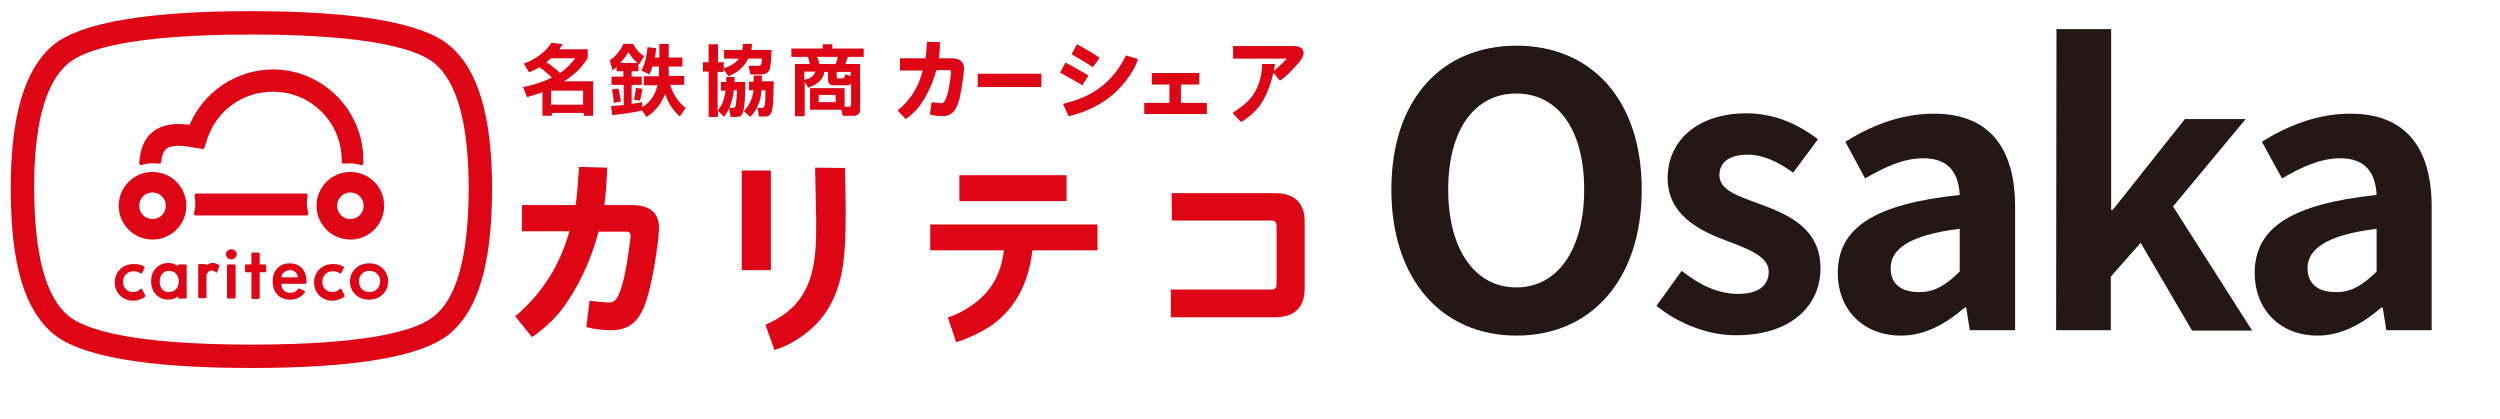
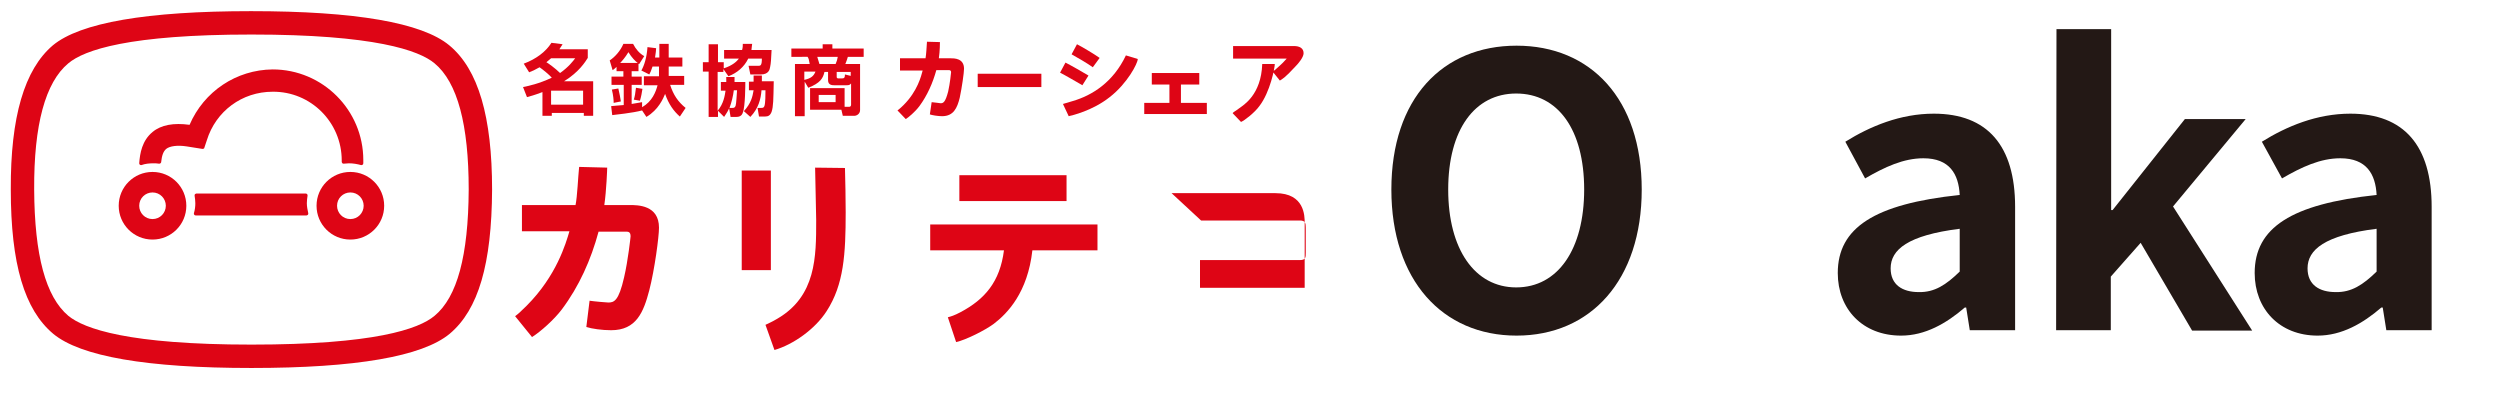
<svg xmlns="http://www.w3.org/2000/svg" version="1.1" id="レイヤー_1" x="0px" y="0px" viewBox="0 0 695 116.6" style="enable-background:new 0 0 695 116.6;" xml:space="preserve">
  <style type="text/css">
	.st0{fill:#DE0515;}
	.st1{fill:#231815;}
	.st2{display:none;fill:#231815;}
</style>
  <g id="レイヤー_1_00000070808625452727250080000007360029187055418292_">
    <g>
      <g>
        <g>
          <path class="st0" d="M143.2,87.9c0.8-0.6,1.3-1,3.2-2.9c8.3-8.3,10.9-17.3,11.9-20.7h-13.2V57H160c0.5-2.4,0.7-7.8,1-10.6      l7.8,0.2c0,0.3-0.2,6.3-0.8,10.4h7c2.3,0,8.2,0,8.2,6.3c0,2.5-1.2,11.6-2.7,17.4c-1.6,6.1-3.6,11.1-10.6,11.1      c-2.5,0-5.4-0.4-6.9-0.9l0.9-7.3c1.3,0.2,4.8,0.5,5.2,0.5c1.6,0,2.9-0.4,4.4-7c1.1-4.7,1.8-11.2,1.8-11.4c0-1.3-0.7-1.3-1.3-1.3      h-7.6c-2.1,7.8-5.4,15.2-10.2,21.6c-2.1,2.8-5.9,6.2-8.3,7.7L143.2,87.9" />
          <path class="st0" d="M214.3,75.1h-8.1V47.4h8.1V75.1z M212.8,90.3c0.8-0.4,1.8-0.8,3.3-1.7c10.8-6.3,10.8-17.2,10.8-27.4      c0-1.9-0.3-12.9-0.3-14.6l8.3,0.1c0.1,2.7,0.2,9.5,0.2,12.3c0,11.6-0.5,20.1-5.3,27.5c-3.2,5-9.3,9.3-14.5,10.8L212.8,90.3z" />
          <path class="st0" d="M258.7,62.4h46.4v7.2H287c-1.3,11.7-6.9,17.5-10.7,20.4c-2.4,1.8-7.8,4.5-10.5,5.1l-2.3-6.9      c0.8-0.2,1.8-0.5,3.5-1.4c6.8-3.6,11-8.5,12.1-17.2h-20.5v-7.2 M266.7,48.7h29.8v7.2h-29.8V48.7z" />
-           <path class="st0" d="M325.7,53.7h28.9c8.1,0,8.1,6.4,8.1,8.2V80c0,1.7,0,8.2-8.1,8.2h-29.1v-7.7h27.8c1.6,0,1.6-0.8,1.6-2V63.3      c0-1.2-0.1-2-1.6-2h-27.5L325.7,53.7" />
+           <path class="st0" d="M325.7,53.7h28.9c8.1,0,8.1,6.4,8.1,8.2V80h-29.1v-7.7h27.8c1.6,0,1.6-0.8,1.6-2V63.3      c0-1.2-0.1-2-1.6-2h-27.5L325.7,53.7" />
          <path class="st0" d="M145.6,17.7c3.5-1.3,6.2-3.4,7.7-5.8l3.1,0.4c-0.3,0.5-0.5,0.8-0.9,1.4h7.9v2.4c-0.7,1.1-2.4,3.9-6.6,6.5      h8.1v9.6h-2.6v-0.8h-8.9v0.8h-2.6v-6.6c-2.1,0.8-3.5,1.2-4.3,1.4l-1.1-2.8c1.5-0.3,4.4-0.9,8-2.6c-0.8-0.9-2.4-2.2-3.4-2.9      c-1.2,0.7-2.1,1.1-2.9,1.4L145.6,17.7 M153.2,16.2c-0.2,0.2-0.8,0.7-1.3,1.1c0.4,0.2,2.5,1.7,3.8,3c2.4-1.7,3.6-3.3,4.2-4.1      H153.2z M162.1,25.2h-8.9v3.9h8.9V25.2z" />
          <path class="st0" d="M178.5,30.7c-2.6,0.7-7.5,1.2-8.3,1.3l-0.3-2.5c0.7-0.1,1.5-0.1,3.5-0.3v-5.6H170v-2.3h3.3v-1.5h-1.9v-1.2      c-0.5,0.5-0.8,0.7-1.1,0.9l-0.8-2.7c1.5-1,3-2.7,3.8-4.6h2.7c0.7,1.4,1.8,2.7,3.1,3.4l-1.4,2.2c-0.1,0-0.1,0-0.2-0.1v2.1h-1.9      v1.5h2.8v2.3h-2.8v5.3c1.3-0.2,2.2-0.4,2.9-0.5v1.4c2.8-1.6,3.8-4.2,4.3-6.1H179v-2.5h4.2c0-0.2,0-0.4,0-0.7v-2h-1.8      c-0.4,1.2-0.6,1.7-0.9,2.2l-2.2-1.1c0.8-1.4,1.5-3.6,1.7-6.5l2.4,0.3c0,0.6-0.1,1.2-0.3,2.6h1.2v-3.8h2.6V16h3.8v2.5h-3.8v1.9      c0,0.1,0,0.6,0,0.7h4.3v2.5h-3.9c0.9,2.8,2.2,4.7,4.3,6.4l-1.6,2.4c-1.7-1.5-3.1-3.4-4.1-6.3c-0.5,1.2-1.8,4.4-5.2,6.4      L178.5,30.7 M171.9,24.6c0.4,1.8,0.5,2.3,0.7,3.6l-2,0.4c0-0.7-0.1-2.1-0.5-3.7L171.9,24.6z M177.3,17.5c-0.6-0.4-1.7-1.5-2.6-3      c-0.9,1.5-1.8,2.5-2.3,3H177.3z M178.6,24.7c-0.1,0.8-0.4,2.4-0.7,3.3l-1.7-0.3c0.3-1,0.4-1.6,0.6-3.3L178.6,24.7z" />
          <path class="st0" d="M202.7,30.1c-0.5,1.2-1,1.7-1.4,2.4l-1.7-1.7v1.7H197V19.9h-1.6v-2.6h1.6v-5h2.6v5h1.6V19      c2.5-0.8,3.7-2,4.2-2.7h-4.1v-2.4h5c0.2-0.7,0.2-1.1,0.2-1.7h2.6c-0.1,0.5-0.1,1-0.2,1.7h5.6c-0.1,2.4-0.2,3.8-0.4,4.7      c-0.1,0.7-0.4,2.1-2.6,2.1h-2.9l-0.5-2.4h2.6c0.7,0,1.1,0,1.1-2H208c-1.1,2.3-3.1,4-5.5,4.9l-1.4-2V20h-1.6v10.8      c1.7-2,2-4.3,2.2-5.6h-1.3v-2.4h1.5c0-0.3,0-0.4,0-1.4h2.3c0,0.6,0,1,0,1.4h3c0,0.5,0,6.9-0.7,8.5c-0.1,0.4-0.5,1.2-1.7,1.2      h-1.7L202.7,30.1 M203.6,30c0.5,0,0.7-0.1,0.9-0.6c0.2-0.6,0.3-3.1,0.4-4.3H204c-0.2,1.6-0.6,3.3-1.2,4.9      C202.8,30,203.6,30,203.6,30z M209.5,22.6c0-0.5,0-0.8,0-1.6h2.3c0,0.5,0,0.7,0,1.6h3.3c-0.1,5.1-0.1,7-0.6,8.5      c-0.4,1-0.9,1.3-1.9,1.3H211l-0.4-2.4h0.9c0.5,0,0.8,0,1-0.5c0.3-0.8,0.3-3.3,0.3-4.4h-1.1c-0.2,2.4-0.8,5-3.1,7.4l-1.8-1.6      c2-2.2,2.4-4,2.7-5.8h-1.3v-2.4h1.3L209.5,22.6L209.5,22.6z" />
          <path class="st0" d="M225.2,30.6v-6.1h9.6v5.2h1.2c0.3,0,0.6-0.1,0.6-0.6v-5.9c-0.4,0.5-0.7,0.5-1.4,0.5H232      c-0.6,0-1.8,0-1.8-1.4V20h-1c-0.4,1.8-1.2,3.1-4.5,4.4l-1-1.7v9.6H221V17.8h4.1c-0.2-1.2-0.3-1.6-0.6-2H220v-2.3h8.7v-1.2h2.7      v1.2h8.7v2.3h-4.4c-0.3,1.1-0.5,1.4-0.7,2h4.1v12.8c0,1.1-1,1.6-1.6,1.6h-3.2l-0.4-1.7h-8.7 M223.6,22.2c1.8-0.4,2.6-1,3.1-2.3      h-3.1V22.2z M227.2,15.8c0.3,1,0.4,1.3,0.6,2h4.5c0.3-0.7,0.5-1.3,0.6-2C232.9,15.8,227.2,15.8,227.2,15.8z M232.3,26.4h-4.7v2      h4.7V26.4z M236.5,21.1V20h-3.9v1.4c0,0.3,0.2,0.4,0.5,0.4h0.9c0.6,0,0.9-0.1,0.9-1.1L236.5,21.1z" />
          <path class="st0" d="M249.5,30.7c0.1-0.1,0.6-0.4,1.7-1.5c3.9-3.9,4.9-8.1,5.3-9.6h-6.3v-3.4h7.1c0.2-1.1,0.3-3.2,0.4-4.6      l3.6,0.1c0,0.2,0,2.5-0.3,4.5h3.2c1.1,0,3.8,0,3.8,2.9c0,1.1-0.6,5.3-1.2,8.1c-0.7,2.8-1.7,5.1-4.9,5.1c-1.2,0-2.9-0.3-3.4-0.5      l0.5-3.4c0.3,0,2.4,0.3,2.5,0.3c0.7,0,1.3-0.2,2.1-3.3c0.5-2.2,0.8-5.2,0.8-5.3c0-0.6-0.4-0.6-0.6-0.6h-3.5c-1,3.6-2.5,7-4.7,10      c-1.2,1.6-3.1,3.2-3.8,3.6L249.5,30.7" />
          <rect x="271.8" y="20.5" class="st0" width="17.7" height="3.7" />
          <path class="st0" d="M316.3,16.4c0,1.2-2.9,6.8-7.8,10.6c-4.8,3.8-10.5,5.1-11.4,5.3l-1.6-3.4c1.1-0.3,1.4-0.4,2.7-0.8      c5.5-1.6,11.3-5.3,14.8-12.7L316.3,16.4" />
          <polygon class="st0" points="320.2,20.3 333.4,20.3 333.4,23.5 328.3,23.5 328.3,28.6 335.5,28.6 335.5,31.7 318.1,31.7       318.1,28.6 325.1,28.6 325.1,23.5 320.2,23.5     " />
          <path class="st0" d="M353.8,19.9c0.6-0.4,0.5-0.3,1.7-1.4c0.8-0.7,1.3-1.2,2.2-2.2h-14.9v-3.5h16.9c1.6,0,2.7,0.6,2.7,2      c0,1.1-1.4,2.8-2.2,3.6c-3.1,3.4-3.8,3.6-4.4,4L353.8,19.9 M354.4,17.7c0,1.2-1.3,7.9-4.3,11.8c-1.3,1.8-4.1,4-5.1,4.4l-2.3-2.4      c-0.1-0.2,0.9-0.7,1.8-1.4c1.2-0.9,6.1-3.7,6.4-12.3h3.5V17.7z" />
          <path class="st0" d="M297.9,15.1c1.3,0.7,4.7,2.7,5.9,3.6l1.9-2.6c-1.4-1-4.9-3.1-6.3-3.8L297.9,15.1" />
          <path class="st0" d="M294.7,20.2c1.4,0.7,4.8,2.7,6.2,3.5l1.7-2.7c-1.5-0.9-5-2.9-6.4-3.6L294.7,20.2" />
        </g>
        <g>
          <rect x="94.4" y="62.3" class="st0" width="9" height="1.9" />
-           <path class="st0" d="M60.8,73.6c-0.6-0.3-1.1-0.5-1.6-0.5c-0.7,0-1.3,0.2-1.8,0.6l0,0c0-0.1-0.1-0.3-0.3-0.3h-1.7      c-0.1,0-0.3,0.1-0.3,0.3v8.9c0,0.1,0.1,0.3,0.3,0.3h1.7c0.1,0,0.3-0.1,0.3-0.3v-6.2c0.3-0.8,0.8-1.2,1.5-1.2      c0.4,0,0.7,0.2,1.1,0.5c0.1,0.1,0.2,0.1,0.2,0.1c0.1,0,0.2-0.1,0.2-0.2l0.6-1.8C61,73.8,60.9,73.7,60.8,73.6 M65.2,73.5h-1.8      c-0.1,0-0.3,0.1-0.3,0.3v8.9c0,0.1,0.1,0.3,0.3,0.3h1.8c0.1,0,0.3-0.1,0.3-0.3v-8.9C65.4,73.6,65.3,73.5,65.2,73.5 M39.5,80.4      c0-0.1-0.1-0.1-0.2-0.1c-0.1,0-0.2,0-0.2,0c-0.8,0.7-1.2,0.9-2.1,0.9c-1.6,0-2.8-1.2-2.8-2.8c0-1.8,1.2-3,3-3      c0.7,0,1.2,0.2,1.9,0.6c0.1,0,0.1,0,0.2,0c0.1,0,0.1-0.1,0.2-0.1l0.7-1.5c0.1-0.1,0-0.3-0.1-0.3c-0.9-0.5-1.8-0.7-2.9-0.7      c-3.1,0-5.3,2.1-5.3,5.1c0,2.9,2.2,5.1,5.1,5.1c1.2,0,2.3-0.4,3.3-1.1c0.1-0.1,0.1-0.2,0.1-0.3L39.5,80.4z M64.3,69.3      c-0.8,0-1.5,0.6-1.5,1.4s0.7,1.4,1.5,1.4c0.8,0,1.5-0.6,1.5-1.4S65.1,69.3,64.3,69.3 M51.6,73.5h-1.8c-0.1,0-0.3,0.1-0.3,0.3V74      c-0.8-0.6-1.7-0.9-2.7-0.9c-2.8,0-4.8,2.1-4.8,5.1s2,5.1,4.8,5.1c1,0,1.9-0.3,2.7-0.9v0.3c0,0.1,0.1,0.3,0.3,0.3h1.8      c0.1,0,0.3-0.1,0.3-0.3v-8.9C51.9,73.6,51.8,73.5,51.6,73.5 M47,81.2c-1.6,0-2.6-1.1-2.6-2.9s1-3,2.6-3s2.7,1.2,2.7,2.9      C49.7,80,48.6,81.2,47,81.2 M94.9,80.4c0-0.1-0.1-0.1-0.2-0.1s-0.1,0-0.2,0c-0.8,0.7-1.3,0.9-2.1,0.9c-1.6,0-2.8-1.2-2.8-2.8      c0-1.8,1.2-3,3-3c0.7,0,1.2,0.2,1.9,0.6c0.1,0,0.1,0,0.2,0s0.1-0.1,0.2-0.1l0.7-1.5c0.1-0.1,0-0.3-0.1-0.3      c-0.9-0.5-1.8-0.7-2.9-0.7c-3,0-5.3,2.1-5.3,5.1c0,2.9,2.2,5.1,5.1,5.1c1.2,0,2.3-0.4,3.3-1.1c0.1-0.1,0.1-0.2,0.1-0.3      L94.9,80.4z M80.5,73.2c-2.8,0-4.7,2-4.7,5c0,3.1,1.9,5.1,4.8,5.1c1.4,0,3.2-0.5,4.2-2.1c0-0.1,0-0.1,0-0.2s-0.1-0.1-0.1-0.1      l-1.5-0.7c-0.1-0.1-0.3,0-0.3,0.1c-0.6,0.9-1.5,1.1-2.2,1.1c-1.5,0-2.4-0.8-2.5-2.5h6.7c0.1,0,0.3-0.1,0.3-0.3V78      C85.1,75,83.3,73.2,80.5,73.2 M78.3,77.1c0-0.3,0-0.4,0-0.4c0.2-0.9,1.2-1.6,2.3-1.6c1.2,0,2.1,0.7,2.2,2H78.3z M73.7,73.5h-1.5      v-3c0-0.1-0.1-0.3-0.3-0.3h-1.7c-0.2,0-0.3,0.1-0.3,0.3v3h-1.5c-0.1,0-0.3,0.1-0.3,0.3v1.6c0,0.1,0.1,0.3,0.3,0.3h1.5v7.1      c0,0.1,0.1,0.3,0.3,0.3h1.7c0.1,0,0.3-0.1,0.3-0.3v-7.1h1.5c0.1,0,0.3-0.1,0.3-0.3v-1.6C73.9,73.6,73.8,73.5,73.7,73.5       M102.7,73.2c-3.1,0-5.4,2.1-5.4,5c0,3,2.2,5.1,5.3,5.1c3,0,5.3-2.1,5.3-5.1C107.9,75.4,105.7,73.2,102.7,73.2 M102.7,81.2      c-1.7,0-2.9-1.2-2.9-3c0-1.7,1.2-2.9,2.9-2.9c1.7,0,3,1.2,3,2.9C105.6,80,104.4,81.2,102.7,81.2" />
          <path class="st0" d="M52.7,34.7c-4.4-0.6-7.9,0-10.3,2c-2.9,2.4-3.5,5.9-3.7,8.7c0,0.2,0.1,0.3,0.2,0.4c0.1,0.1,0.3,0.1,0.4,0.1      c1.1-0.4,2.2-0.5,3.4-0.5c0.4,0,0.9,0,1.5,0.1c0.1,0,0.3,0,0.4-0.1c0.1-0.1,0.2-0.2,0.2-0.3c0.2-1.9,0.6-3,1.4-3.7      c1-0.8,3.1-1.1,5.7-0.7l4.4,0.7c0.2,0,0.5-0.1,0.5-0.3l0.7-2.1c2.5-8.1,9.8-13.5,18.3-13.5C86.4,25.4,95,34,95,44.6V45      c0,0.1,0.1,0.3,0.2,0.4c0.1,0.1,0.2,0.1,0.4,0.1l1.4-0.1c1.2,0,2.3,0.2,3.4,0.5c0.1,0,0.3,0,0.4-0.1s0.2-0.2,0.2-0.4v-0.9      c0-13.9-11.3-25.2-25.2-25.2C65.7,19.4,56.7,25.4,52.7,34.7" />
          <path class="st0" d="M54.6,53.8c-0.1,0-0.3,0.1-0.4,0.2c-0.1,0.1-0.1,0.2-0.1,0.4c0.1,0.7,0.2,1.4,0.2,2.1      c0,0.9-0.1,1.8-0.4,2.8c0,0.1,0,0.3,0.1,0.4c0.1,0.1,0.2,0.2,0.4,0.2h30.8c0.1,0,0.3-0.1,0.4-0.2c0.1-0.1,0.1-0.3,0.1-0.4      c-0.2-0.9-0.4-1.9-0.4-2.8c0-0.7,0.1-1.4,0.2-2.1c0-0.1,0-0.3-0.1-0.4c-0.1-0.1-0.2-0.2-0.4-0.2H54.6" />
          <path class="st0" d="M124.9,12.6c-7.6-6.3-26.1-9.5-55.1-9.5s-47.5,3.2-55.1,9.5C6.8,19.3,2.9,32.5,3,52.7      c0,20.7,3.8,33.4,11.8,40.1c7.6,6.3,26.1,9.5,55.1,9.5s47.5-3.2,55.1-9.5c8-6.7,11.7-19.4,11.8-40.1      C136.8,32.5,133,19.3,124.9,12.6 M120.8,87.8c-4.4,3.7-16.8,8-50.9,8c-34.2,0-46.5-4.4-50.9-8C12.7,82.5,9.6,71,9.5,52.7      c-0.1-18,3.1-29.8,9.5-35.1c4.4-3.7,16.8-8,50.9-8c34.2,0,46.6,4.4,50.9,8c6.4,5.3,9.5,17.1,9.5,35.1      C130.2,71.1,127.1,82.6,120.8,87.8" />
          <path class="st0" d="M97.4,47.8c-5.2,0-9.4,4.2-9.4,9.4s4.2,9.4,9.4,9.4c5.2,0,9.4-4.2,9.4-9.4S102.6,47.8,97.4,47.8 M97.4,60.9      c-2.1,0-3.7-1.7-3.7-3.7c0-2.1,1.7-3.7,3.7-3.7c2.1,0,3.7,1.7,3.7,3.7S99.5,60.9,97.4,60.9 M42.4,47.8c-5.2,0-9.4,4.2-9.4,9.4      s4.2,9.4,9.4,9.4s9.4-4.2,9.4-9.4C51.8,52,47.6,47.8,42.4,47.8 M42.4,60.9c-2.1,0-3.7-1.7-3.7-3.7c0-2.1,1.7-3.7,3.7-3.7      c2.1,0,3.7,1.7,3.7,3.7C46.1,59.2,44.5,60.9,42.4,60.9" />
        </g>
      </g>
    </g>
  </g>
  <g id="レイヤー_2_00000139288882999867736230000017617168343360479678_">
    <g>
      <path class="st1" d="M386.8,52.7c0-25.3,14.2-40,34.8-40s34.8,14.8,34.8,40s-14.2,40.6-34.8,40.6S386.8,77.9,386.8,52.7z     M440.4,52.7c0-16.7-7.3-26.7-18.9-26.7c-11.5,0-18.9,10-18.9,26.7c0,16.6,7.4,27.2,18.9,27.2C433.1,79.9,440.4,69.3,440.4,52.7z" />
-       <path class="st1" d="M460.5,85l7-9.7c5.2,4.1,10.3,6.4,15.7,6.4c5.9,0,8.5-2.5,8.5-6.2c0-4.4-6.1-6.4-12.3-8.8    c-7.5-2.8-15.8-7.3-15.8-17.2c0-10.5,8.5-18,21.9-18c8.5,0,15.1,3.6,19.9,7.2l-6.9,9.3c-4.2-3-8.3-5-12.6-5    c-5.4,0-7.9,2.3-7.9,5.7c0,4.3,5.5,5.9,11.7,8.2c7.8,2.9,16.4,6.8,16.4,17.7c0,10.3-8.1,18.6-23.4,18.6    C475,93.3,466.4,89.9,460.5,85z" />
      <path class="st1" d="M510.9,75.9c0-12.6,10.2-19.2,33.9-21.7C544.5,48.4,542,44,534.7,44c-5.5,0-10.7,2.4-16.2,5.6L513,39.4    c6.9-4.3,15.3-7.8,24.6-7.8c14.9,0,22.6,8.9,22.6,25.9v34.3h-12.6l-1-6.3h-0.4c-5.1,4.4-11,7.8-17.7,7.8    C517.8,93.3,510.9,85.9,510.9,75.9z M544.8,75.5V63.6c-14.4,1.8-19.2,5.8-19.2,11c0,4.6,3.3,6.6,7.8,6.6    C537.8,81.3,541,79.2,544.8,75.5z" />
      <path class="st1" d="M571.7,8.1h15.2v50.3h0.4l20.1-25.3h16.9l-20.2,24.3l22,34.5h-16.7l-14.3-24.4l-8.3,9.4v14.9h-15.2L571.7,8.1    L571.7,8.1z" />
      <path class="st1" d="M626.8,75.9c0-12.6,10.2-19.2,33.9-21.7c-0.3-5.8-2.8-10.2-10.1-10.2c-5.5,0-10.7,2.4-16.2,5.6l-5.6-10.2    c6.9-4.3,15.3-7.8,24.6-7.8c14.9,0,22.6,8.9,22.6,25.9v34.3h-12.6l-1-6.3H662c-5.1,4.4-11,7.8-17.7,7.8    C633.7,93.3,626.8,85.9,626.8,75.9z M660.7,75.5V63.6c-14.4,1.8-19.2,5.8-19.2,11c0,4.6,3.3,6.6,7.8,6.6    C653.7,81.3,656.9,79.2,660.7,75.5z" />
      <path class="st2" d="M704.6,52.7c0-25.3,14.2-40,34.8-40s34.8,14.8,34.8,40S760,93.3,739.4,93.3S704.6,77.9,704.6,52.7z     M758.3,52.7C758.3,36,751,26,739.4,26c-11.5,0-18.9,10-18.9,26.7c0,16.6,7.3,27.2,18.9,27.2C750.9,79.9,758.3,69.3,758.3,52.7z" />
      <path class="st2" d="M783.9,33.1h12.6l1.2,6.1h0.3c4.9-4.2,11-7.6,17.3-7.6c14.5,0,23.1,11.9,23.1,29.9c0,20.2-12.1,31.8-25,31.8    c-5.1,0-10.1-2.3-14.6-6.4l0.5,9.7v17.8h-15.4L783.9,33.1L783.9,33.1z M822.5,61.7c0-11.2-3.6-17.4-11.7-17.4c-4,0-7.6,2-11.5,6.1    v25.8c3.7,3.3,7.5,4.4,10.6,4.4C817.1,80.6,822.5,74.5,822.5,61.7z" />
      <path class="st2" d="M843.6,62.5c0-19,13.4-30.9,27.4-30.9c16.2,0,24.6,11.9,24.6,28c0,2.9-0.3,5.8-0.7,7.1h-36.2    c1.3,9.7,7.6,14.7,16.3,14.7c4.8,0,9-1.5,13.2-4.1l5.2,9.5c-5.8,4-13.2,6.5-20.5,6.5C856.4,93.3,843.6,81.9,843.6,62.5z     M882.4,56.5c0-7.9-3.6-12.9-11.1-12.9c-6.2,0-11.7,4.4-12.8,12.9H882.4z" />
      <path class="st2" d="M904.1,33.1h12.6l1.2,7.8h0.3c5.1-5,11.1-9.2,19.1-9.2c12.7,0,18.2,8.8,18.2,23.6v36.6H940V57.1    c0-9.1-2.5-12.3-8.3-12.3c-4.8,0-7.9,2.3-12.2,6.6v40.4h-15.4V33.1z" />
    </g>
  </g>
</svg>